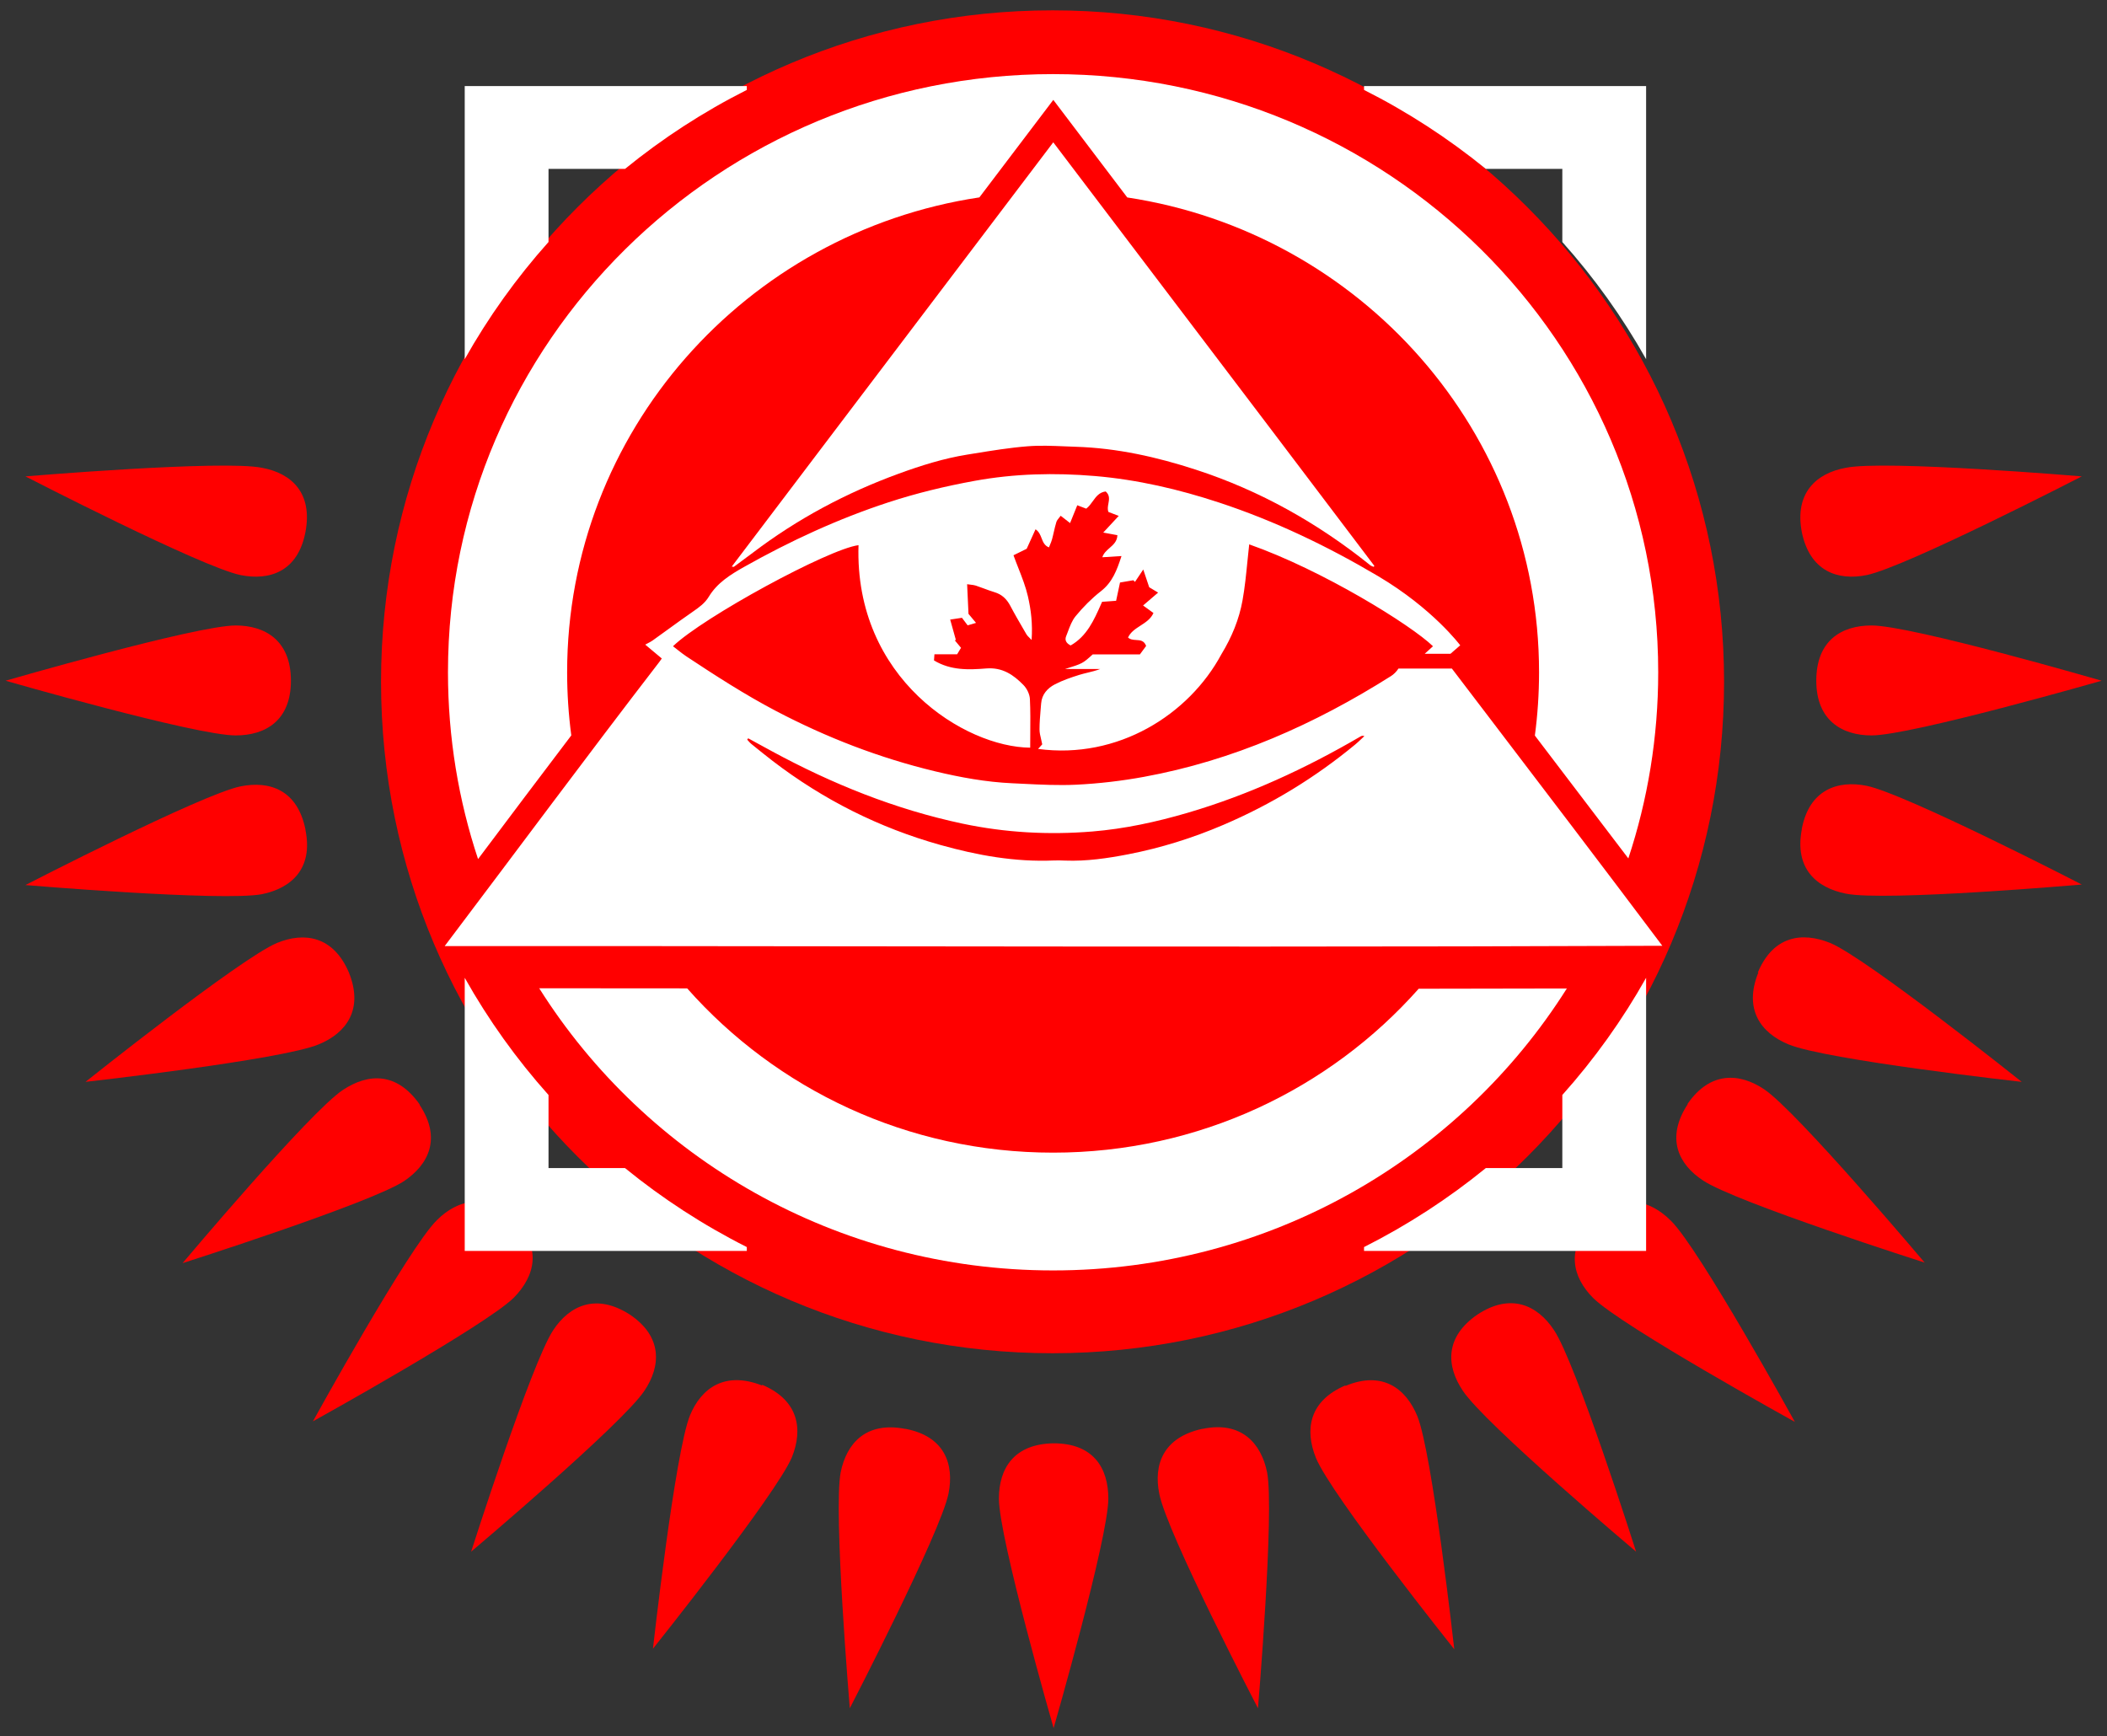
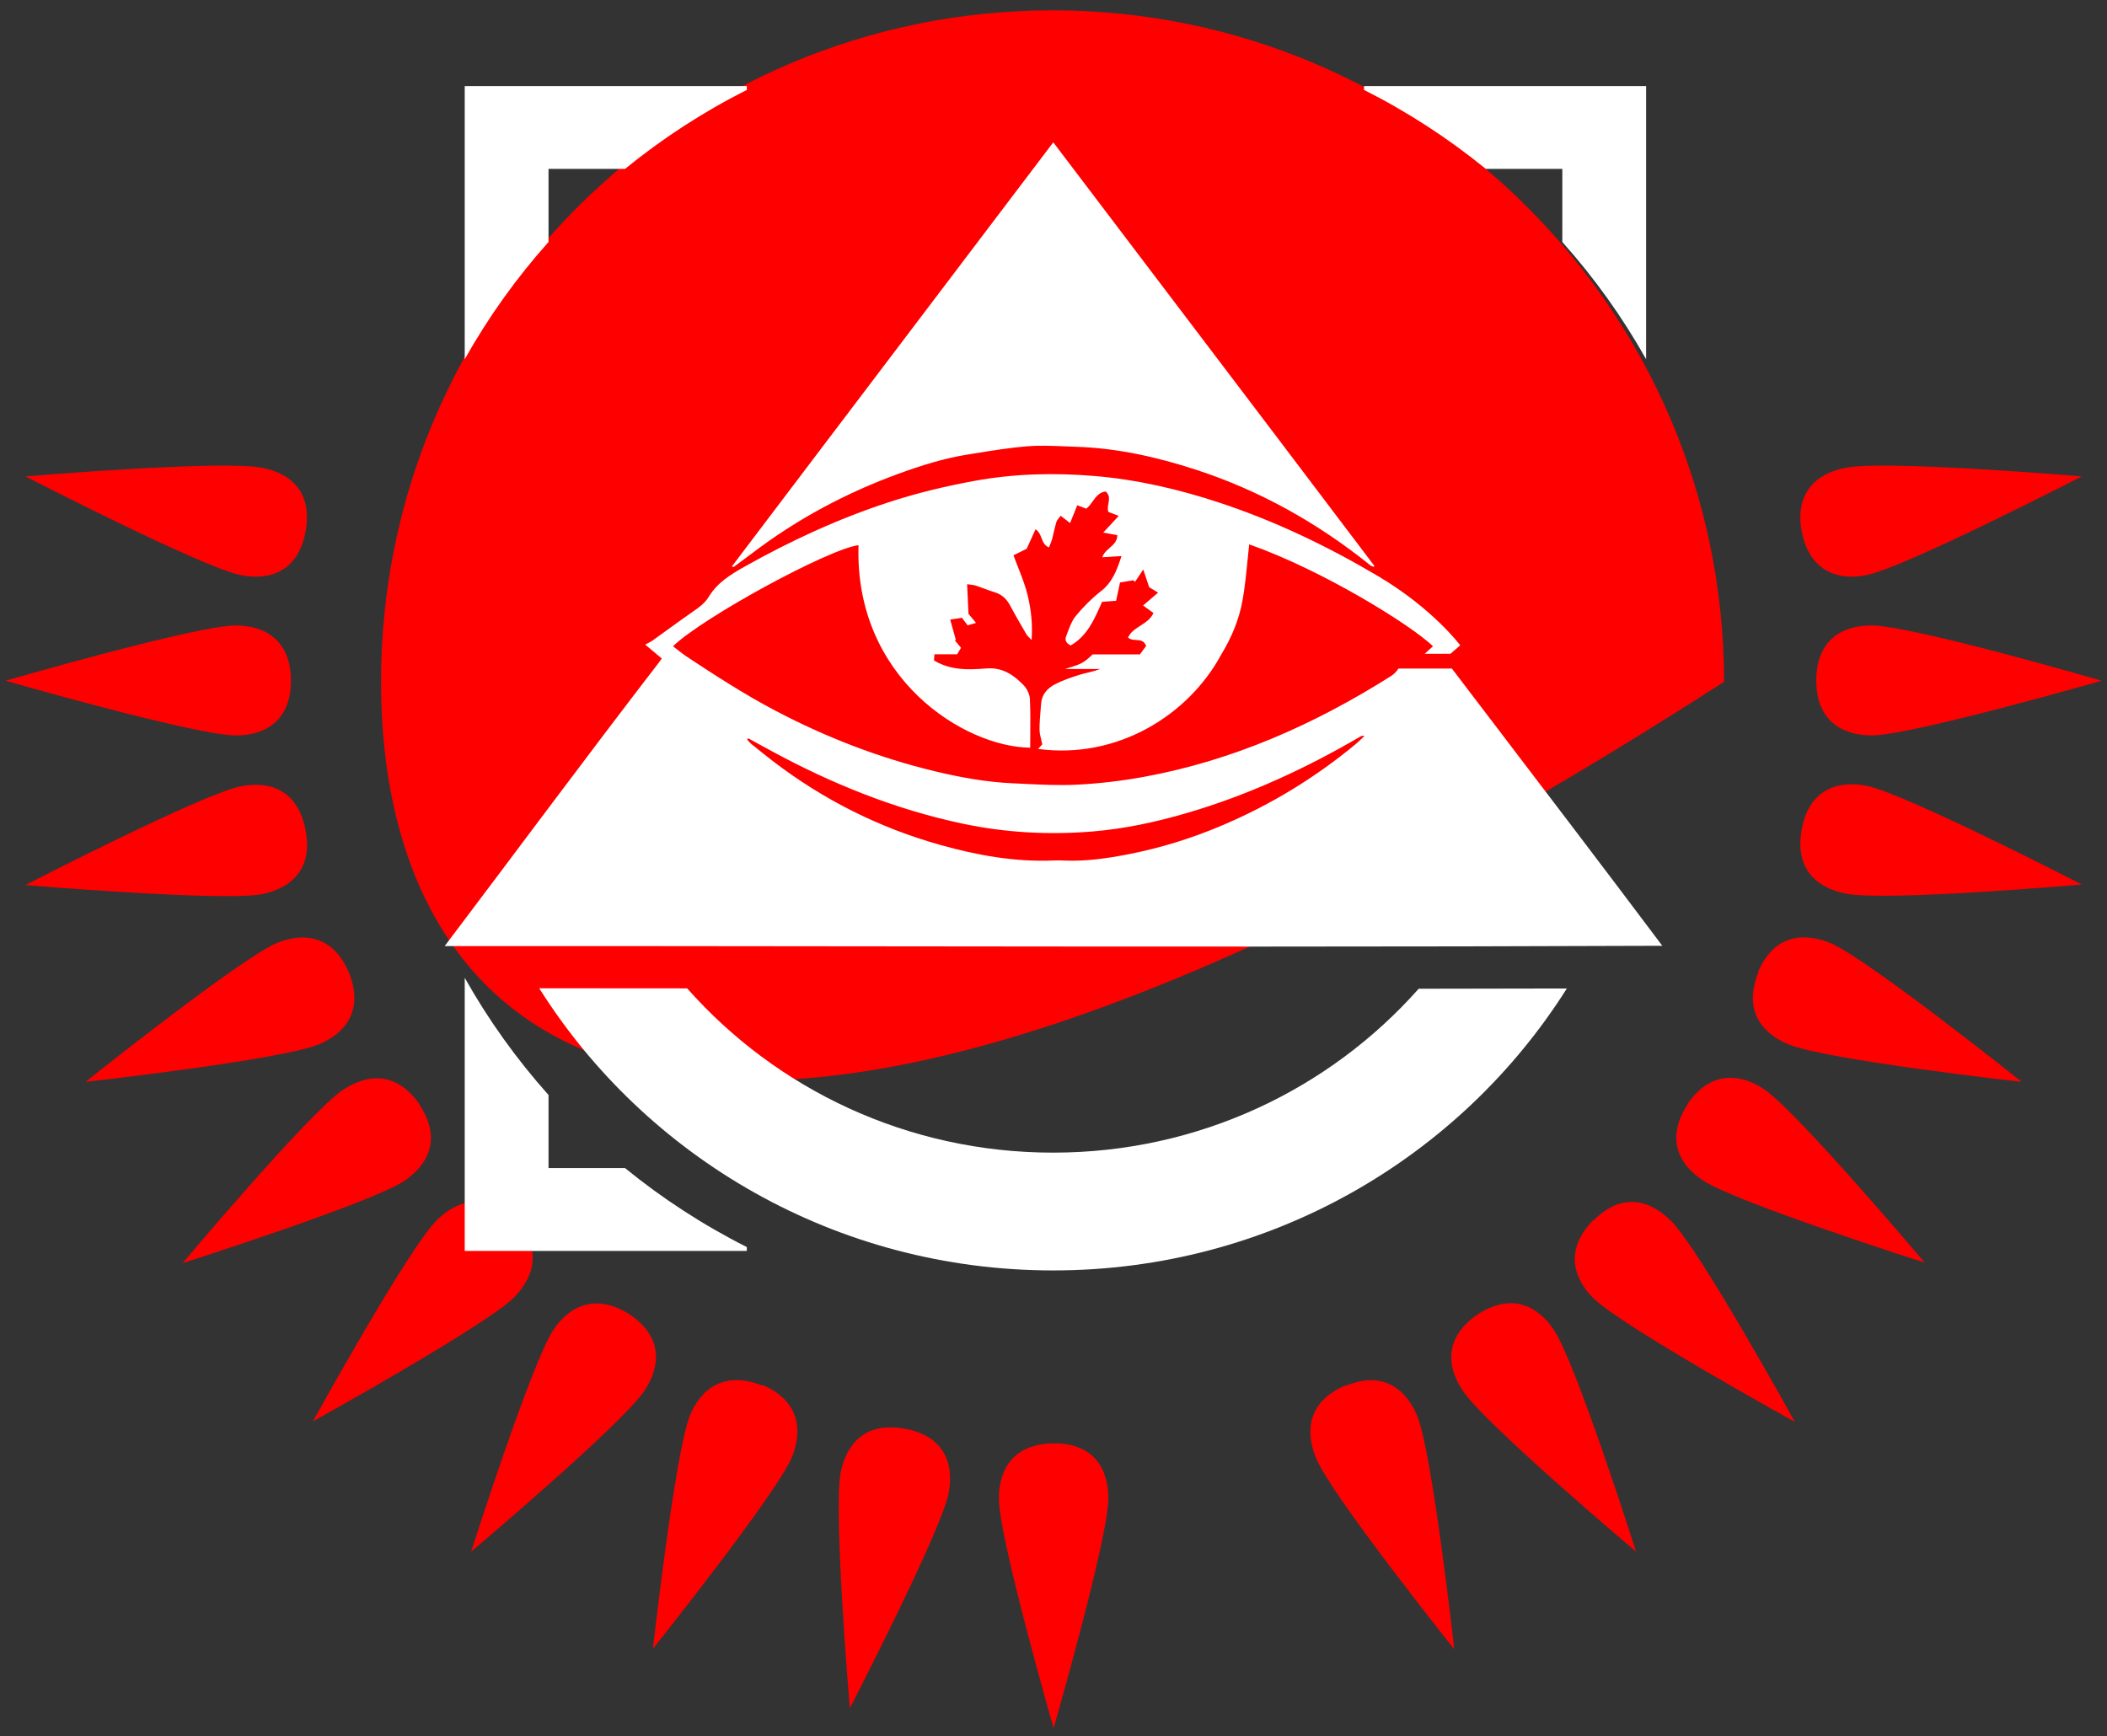
<svg xmlns="http://www.w3.org/2000/svg" width="199" height="164" viewBox="0 0 199 164" fill="none">
  <rect x="0" y="0" width="199" height="164" fill="#333333" stroke="none" />
  <path d="M170.177 50.266C170.936 53.964 173.571 54.876 176.306 54.318C180.004 53.559 196.619 44.998 196.619 44.998C196.619 44.998 177.978 43.427 174.33 44.187C171.544 44.694 169.467 46.568 170.177 50.266Z" fill="#FF0000" />
  <path d="M171.543 64.298C171.543 68.046 173.974 69.465 176.761 69.465C180.509 69.465 198.492 64.298 198.492 64.298C198.492 64.298 180.56 59.08 176.761 59.08C173.924 59.08 171.543 60.498 171.543 64.298Z" fill="#FF0000" />
  <path d="M170.177 78.33C169.467 82.028 171.544 83.852 174.33 84.409C178.028 85.169 196.619 83.548 196.619 83.548C196.619 83.548 180.004 74.987 176.306 74.227C173.571 73.67 170.886 74.582 170.177 78.28V78.33Z" fill="#FF0000" />
  <path d="M166.073 91.856C164.655 95.351 166.326 97.58 168.91 98.644C172.405 100.113 190.946 102.19 190.946 102.19C190.946 102.19 176.356 90.539 172.861 89.07C170.227 88.006 167.492 88.36 166.022 91.856H166.073Z" fill="#FF0000" />
  <path d="M159.387 104.317C157.31 107.508 158.526 109.99 160.856 111.51C163.997 113.587 181.777 119.26 181.777 119.26C181.777 119.26 169.721 104.975 166.631 102.898C164.301 101.328 161.515 101.176 159.387 104.266V104.317Z" fill="#FF0000" />
  <path d="M150.471 115.259C147.837 117.944 148.495 120.629 150.471 122.604C153.105 125.238 169.518 134.306 169.518 134.306C169.518 134.306 160.501 117.944 157.816 115.31C155.79 113.283 153.105 112.625 150.471 115.31V115.259Z" fill="#FF0000" />
  <path d="M139.53 124.174C136.44 126.302 136.592 129.037 138.162 131.367C140.239 134.508 154.524 146.564 154.524 146.564C154.524 146.564 148.85 128.733 146.774 125.643C145.203 123.262 142.67 122.097 139.53 124.174Z" fill="#FF0000" />
  <path d="M127.068 130.861C123.624 132.33 123.218 135.065 124.282 137.699C125.701 141.195 137.352 155.784 137.352 155.784C137.352 155.784 135.275 137.193 133.856 133.748C132.793 131.165 130.564 129.442 127.068 130.911V130.861Z" fill="#FF0000" />
  <path d="M59.493 124.174C56.352 122.148 53.819 123.262 52.249 125.643C50.172 128.784 44.498 146.564 44.498 146.564C44.498 146.564 58.784 134.508 60.861 131.367C62.431 129.037 62.583 126.251 59.493 124.174Z" fill="#FF0000" />
  <path d="M48.601 115.258C45.916 112.624 43.231 113.283 41.256 115.258C38.571 117.893 29.554 134.255 29.554 134.255C29.554 134.255 45.916 125.187 48.55 122.553C50.526 120.527 51.235 117.842 48.55 115.208L48.601 115.258Z" fill="#FF0000" />
  <path d="M39.634 104.317C37.456 101.226 34.771 101.378 32.39 102.949C29.249 105.026 17.244 119.311 17.244 119.311C17.244 119.311 35.024 113.637 38.165 111.56C40.495 109.99 41.711 107.508 39.634 104.367V104.317Z" fill="#FF0000" />
  <path d="M32.949 91.855C31.48 88.41 28.744 88.005 26.161 89.069C22.666 90.538 8.077 102.189 8.077 102.189C8.077 102.189 26.617 100.112 30.112 98.643C32.696 97.579 34.367 95.35 32.949 91.855Z" fill="#FF0000" />
  <path d="M28.846 78.331C28.086 74.633 25.502 73.721 22.716 74.278C19.018 75.038 2.403 83.599 2.403 83.599C2.403 83.599 20.994 85.169 24.742 84.46C27.478 83.903 29.605 82.079 28.846 78.381V78.331Z" fill="#FF0000" />
  <path d="M27.477 64.298C27.477 60.498 25.046 59.08 22.259 59.08C18.511 59.08 0.528 64.298 0.528 64.298C0.528 64.298 18.46 69.465 22.259 69.465C25.096 69.465 27.477 68.046 27.477 64.298Z" fill="#FF0000" />
  <path d="M28.846 50.266C29.555 46.568 27.529 44.694 24.742 44.187C21.044 43.427 2.403 44.998 2.403 44.998C2.403 44.998 19.018 53.559 22.716 54.318C25.502 54.876 28.136 53.964 28.846 50.266Z" fill="#FF0000" />
-   <path d="M99.41 0.977C134.413 0.977 162.832 29.395 162.832 64.399C162.832 99.403 134.464 127.821 99.41 127.821C64.356 127.821 35.988 99.453 35.988 64.399C35.988 29.345 64.406 0.977 99.41 0.977Z" fill="#FF0000" />
-   <path d="M113.543 134.964C109.845 135.775 108.934 138.358 109.491 141.094C110.2 144.792 118.812 161.357 118.812 161.357C118.812 161.357 120.382 142.766 119.673 139.068C119.116 136.332 117.241 134.205 113.594 134.964H113.543Z" fill="#FF0000" />
+   <path d="M99.41 0.977C134.413 0.977 162.832 29.395 162.832 64.399C64.356 127.821 35.988 99.453 35.988 64.399C35.988 29.345 64.406 0.977 99.41 0.977Z" fill="#FF0000" />
  <path d="M99.511 136.331C95.762 136.382 94.344 138.712 94.344 141.549C94.344 145.298 99.511 163.23 99.511 163.23C99.511 163.23 104.678 145.298 104.678 141.549C104.678 138.712 103.31 136.331 99.511 136.331Z" fill="#FF0000" />
  <path d="M85.478 134.964C81.781 134.255 79.957 136.332 79.4 139.067C78.691 142.765 80.261 161.356 80.261 161.356C80.261 161.356 88.822 144.791 89.582 141.093C90.139 138.307 89.227 135.673 85.529 134.964H85.478Z" fill="#FF0000" />
  <path d="M71.953 130.861C68.457 129.493 66.228 131.114 65.165 133.698C63.746 137.193 61.669 155.733 61.669 155.733C61.669 155.733 73.32 141.144 74.79 137.649C75.853 135.015 75.448 132.279 72.003 130.81L71.953 130.861Z" fill="#FF0000" />
  <path d="M155.47 33.928V8.13H128.829V8.493C132.943 10.568 136.797 13.075 140.33 15.953H147.557V22.858C150.58 26.242 153.238 29.952 155.47 33.928Z" fill="white" />
-   <path d="M155.47 92.359V118.156H128.829V117.793C132.943 115.719 136.797 113.212 140.33 110.333H147.557V103.428C150.58 100.044 153.238 96.334 155.47 92.359Z" fill="white" />
  <path d="M43.892 33.928V8.13H70.534V8.493C66.419 10.568 62.565 13.075 59.032 15.953H51.806V22.858C48.783 26.242 46.125 29.952 43.892 33.928Z" fill="white" />
  <path d="M43.892 92.359V118.156H70.534V117.793C66.419 115.719 62.565 113.212 59.032 110.333H51.806V103.428C48.783 100.044 46.125 96.334 43.892 92.359Z" fill="white" />
  <path fill-rule="evenodd" clip-rule="evenodd" d="M42 89.362C55.235 89.357 68.448 89.371 81.653 89.386C106.756 89.413 131.835 89.441 157 89.335C151.261 81.695 145.788 74.514 139.942 66.844L139.941 66.844L139.925 66.822L139.904 66.795L139.893 66.781L139.884 66.769C138.974 65.575 138.055 64.369 137.124 63.147H132.082C131.889 63.449 131.623 63.704 131.381 63.856C124.169 68.413 116.478 71.836 108.026 73.381C105.929 73.764 103.792 74.014 101.663 74.119C99.99 74.201 98.306 74.117 96.626 74.034C96.472 74.026 96.318 74.019 96.164 74.011L95.919 73.999C95.812 73.994 95.705 73.989 95.597 73.984C93.13 73.871 90.702 73.429 88.309 72.854C83.052 71.593 78.05 69.656 73.272 67.148C70.347 65.612 67.581 63.823 64.833 62.005C64.536 61.808 64.257 61.587 63.974 61.363C63.838 61.256 63.702 61.148 63.562 61.042C66.424 58.287 78.265 51.852 81.084 51.494C80.687 64.117 91.133 70.572 97.299 70.623C97.299 70.199 97.303 69.775 97.306 69.351C97.316 68.242 97.325 67.131 97.271 66.024C97.249 65.57 96.986 65.034 96.661 64.703C95.717 63.738 94.675 63.017 93.15 63.14C91.503 63.271 89.81 63.342 88.214 62.383L88.216 62.341L88.22 62.286L88.222 62.257L88.234 62.092C88.24 62.005 88.248 61.907 88.255 61.801H90.398C90.529 61.584 90.643 61.393 90.765 61.189C90.629 61.026 90.504 60.877 90.385 60.733L90.179 60.485C90.194 60.479 90.21 60.472 90.227 60.466C90.244 60.459 90.261 60.452 90.279 60.446C90.231 60.275 90.183 60.104 90.135 59.931L90.051 59.63C89.953 59.278 89.851 58.914 89.742 58.523C90.116 58.466 90.484 58.411 90.854 58.355C90.983 58.527 91.098 58.679 91.221 58.842L91.391 59.068C91.636 58.997 91.863 58.929 92.183 58.835C91.891 58.486 91.687 58.241 91.471 57.982L91.471 57.975L91.342 55.183C91.473 55.203 91.587 55.216 91.688 55.228C91.877 55.251 92.024 55.268 92.161 55.313C92.416 55.397 92.668 55.491 92.92 55.585C93.252 55.709 93.584 55.833 93.922 55.934C94.627 56.143 95.082 56.583 95.418 57.219C95.826 57.995 96.268 58.754 96.71 59.512L96.71 59.513L96.712 59.516L96.79 59.649C96.843 59.74 96.896 59.831 96.949 59.922C97.005 60.02 97.088 60.102 97.205 60.218C97.269 60.282 97.345 60.356 97.432 60.449C97.539 58.929 97.376 57.601 97.083 56.327C96.876 55.426 96.534 54.555 96.183 53.659C96.027 53.262 95.869 52.86 95.721 52.448C95.91 52.356 96.096 52.264 96.28 52.174L96.967 51.836C97.247 51.217 97.519 50.621 97.803 49.995C98.129 50.208 98.253 50.526 98.374 50.837C98.513 51.192 98.647 51.537 99.071 51.705C99.105 51.617 99.14 51.533 99.174 51.452L99.175 51.45C99.248 51.276 99.316 51.113 99.361 50.944C99.39 50.836 99.417 50.727 99.444 50.618C99.473 50.497 99.501 50.376 99.529 50.255C99.602 49.939 99.675 49.622 99.77 49.312C99.814 49.17 99.916 49.045 100.025 48.912C100.076 48.85 100.129 48.785 100.178 48.717C100.515 48.981 100.741 49.156 101.066 49.408C101.196 49.084 101.319 48.781 101.44 48.482L101.59 48.111C101.641 47.984 101.693 47.855 101.745 47.725C102.08 47.853 102.346 47.954 102.591 48.046C102.843 47.855 103.027 47.599 103.209 47.345C103.518 46.916 103.82 46.496 104.429 46.421C104.831 46.774 104.757 47.175 104.685 47.571C104.635 47.843 104.586 48.112 104.692 48.36C104.834 48.414 104.975 48.468 105.133 48.528C105.288 48.587 105.459 48.652 105.662 48.729C105.333 49.084 105.043 49.396 104.748 49.713L104.198 50.304C104.457 50.352 104.68 50.394 104.887 50.432L104.91 50.436C105.128 50.477 105.328 50.514 105.534 50.552C105.516 51.129 105.159 51.442 104.8 51.757C104.516 52.006 104.232 52.256 104.111 52.636C104.719 52.597 105.258 52.564 105.922 52.523C105.487 53.862 105.064 54.997 103.98 55.841C103.101 56.528 102.294 57.342 101.586 58.206C101.249 58.618 101.051 59.149 100.856 59.672C100.801 59.817 100.747 59.962 100.691 60.103C100.558 60.431 100.666 60.742 101.12 60.967C102.653 60.096 103.333 58.557 103.99 57.069C104.023 56.994 104.056 56.92 104.089 56.845C104.198 56.837 104.301 56.83 104.402 56.822L104.858 56.789C105.047 56.775 105.229 56.762 105.414 56.748C105.45 56.577 105.485 56.412 105.52 56.251L105.675 55.525C105.711 55.358 105.746 55.191 105.782 55.022C106.015 54.982 106.236 54.945 106.452 54.908L106.685 54.869C106.804 54.849 106.922 54.829 107.041 54.809L107.196 54.963C107.423 54.625 107.65 54.284 107.978 53.793L108.179 54.396C108.248 54.601 108.311 54.789 108.37 54.966L108.539 55.469C108.747 55.595 108.943 55.712 109.18 55.854L109.381 55.974C108.873 56.411 108.439 56.783 107.96 57.193C108.317 57.452 108.594 57.652 108.941 57.902C108.692 58.464 108.2 58.781 107.714 59.095C107.243 59.4 106.776 59.701 106.54 60.219C106.758 60.418 107.036 60.435 107.309 60.452C107.69 60.475 108.061 60.498 108.248 61.015C108.067 61.26 107.865 61.533 107.658 61.813H103.201C102.251 62.675 102.251 62.675 100.591 63.191H103.909C103.517 63.345 103.119 63.441 102.725 63.537L102.724 63.537C102.458 63.602 102.194 63.666 101.935 63.746C101.148 63.993 100.355 64.263 99.627 64.642C98.93 65.006 98.399 65.586 98.333 66.439C98.324 66.55 98.315 66.661 98.305 66.772L98.29 66.959L98.29 66.961L98.289 66.962C98.235 67.608 98.18 68.254 98.179 68.899C98.178 69.196 98.249 69.493 98.327 69.817C98.364 69.973 98.403 70.135 98.436 70.307L98.361 70.39C98.313 70.444 98.251 70.511 98.181 70.588C98.138 70.636 98.092 70.687 98.043 70.74C105.585 71.755 112.299 67.499 115.361 61.792C116.353 60.158 117.036 58.482 117.354 56.703C117.571 55.494 117.693 54.268 117.814 53.043L117.815 53.039C117.868 52.498 117.922 51.957 117.984 51.418C124.91 53.851 133.291 59.05 135.341 61.042C135.196 61.175 135.05 61.308 134.883 61.46L134.789 61.546C134.716 61.612 134.64 61.681 134.558 61.756H136.99C137.081 61.677 137.223 61.554 137.368 61.428L137.914 60.955C137.914 60.955 135.341 57.489 130.153 54.417C125.39 51.597 120.42 49.21 115.147 47.471C111.33 46.214 107.434 45.306 103.424 44.965C99.614 44.642 95.823 44.731 92.041 45.421C89.29 45.923 86.578 46.576 83.932 47.441C79.173 48.997 74.646 51.09 70.286 53.544C68.976 54.282 67.735 55.056 66.941 56.37C66.578 56.971 66.033 57.363 65.466 57.755C64.659 58.313 63.865 58.889 63.07 59.465C62.59 59.813 62.111 60.16 61.628 60.504C61.502 60.593 61.365 60.664 61.207 60.747C61.125 60.79 61.036 60.836 60.941 60.889C61.203 61.109 61.431 61.3 61.639 61.474L62.084 61.846C62.228 61.966 62.365 62.082 62.504 62.198C62.457 62.265 62.418 62.321 62.383 62.37C62.338 62.436 62.3 62.49 62.259 62.542C55.42 71.422 48.756 80.422 42 89.362ZM70.572 69.866C70.603 69.823 70.633 69.779 70.663 69.736L71.238 70.051C71.791 70.354 72.343 70.657 72.896 70.955C78.587 74.041 84.545 76.448 90.901 77.796C94.943 78.652 99.044 78.877 103.161 78.54C106.222 78.29 109.215 77.639 112.159 76.776C117.923 75.085 123.322 72.586 128.49 69.568C128.582 69.513 128.682 69.47 128.862 69.529L128.812 69.576L128.777 69.608L128.755 69.629L128.696 69.685L128.599 69.776C128.399 69.967 128.199 70.157 127.986 70.332C124.212 73.452 120.079 75.974 115.56 77.907C112.645 79.156 109.653 80.091 106.551 80.694C104.595 81.073 102.621 81.362 100.616 81.288L100.558 81.286C100.22 81.274 99.88 81.262 99.543 81.277C95.878 81.437 92.32 80.795 88.818 79.812C83.024 78.188 77.745 75.532 72.98 71.879C72.337 71.385 71.705 70.873 71.074 70.362L70.962 70.272C70.862 70.191 70.775 70.093 70.689 69.995L70.688 69.995C70.668 69.971 70.647 69.948 70.627 69.925C70.616 69.913 70.606 69.902 70.596 69.891L70.572 69.866Z" fill="white" />
  <path d="M99.478 13.442C103.258 18.431 106.942 23.285 110.607 28.114C116.927 36.444 123.193 44.701 129.803 53.45C129.783 53.482 129.763 53.513 129.742 53.544C129.707 53.528 129.671 53.514 129.635 53.5C129.61 53.491 129.586 53.481 129.562 53.471C129.54 53.462 129.519 53.453 129.498 53.442C129.471 53.428 129.445 53.412 129.422 53.394C124.473 49.417 119.015 46.343 112.958 44.369C109.272 43.167 105.503 42.321 101.602 42.2C101.259 42.189 100.916 42.175 100.572 42.16H100.571C99.397 42.111 98.221 42.062 97.056 42.154C95.365 42.288 93.684 42.562 92.007 42.835L91.326 42.945C89.12 43.302 86.995 43.97 84.899 44.735C79.924 46.549 75.306 49.014 71.092 52.216C70.502 52.663 69.905 53.101 69.308 53.541C69.3 53.547 69.284 53.544 69.244 53.537C69.215 53.532 69.174 53.524 69.113 53.516L71.756 50.028C73.485 47.745 75.154 45.542 76.784 43.389L77.125 42.939C84.628 33.032 91.345 24.164 99.478 13.442Z" fill="white" />
  <path d="M147.984 93.368C137.891 109.359 119.933 120 99.461 120C78.982 120 61.018 109.351 50.927 93.348C55.587 93.35 60.245 93.354 64.901 93.358C73.314 102.868 85.678 108.874 99.461 108.874C113.228 108.874 125.579 102.882 133.991 93.393C138.654 93.387 143.318 93.379 147.984 93.368Z" fill="white" />
-   <path d="M153.792 81.083C155.623 75.549 156.613 69.639 156.613 63.5C156.613 32.296 131.025 7 99.461 7C67.897 7 42.31 32.296 42.31 63.5C42.31 69.661 43.307 75.592 45.151 81.144C48.078 77.244 51.007 73.347 53.957 69.464C53.698 67.512 53.564 65.522 53.564 63.5C53.564 40.78 70.455 21.961 92.5 18.645C94.745 15.682 97.056 12.633 99.482 9.434C101.839 12.546 104.162 15.612 106.467 18.651C128.49 21.986 145.359 40.796 145.359 63.5C145.359 65.527 145.224 67.523 144.964 69.48C147.966 73.421 150.885 77.253 153.792 81.083Z" fill="white" />
</svg>